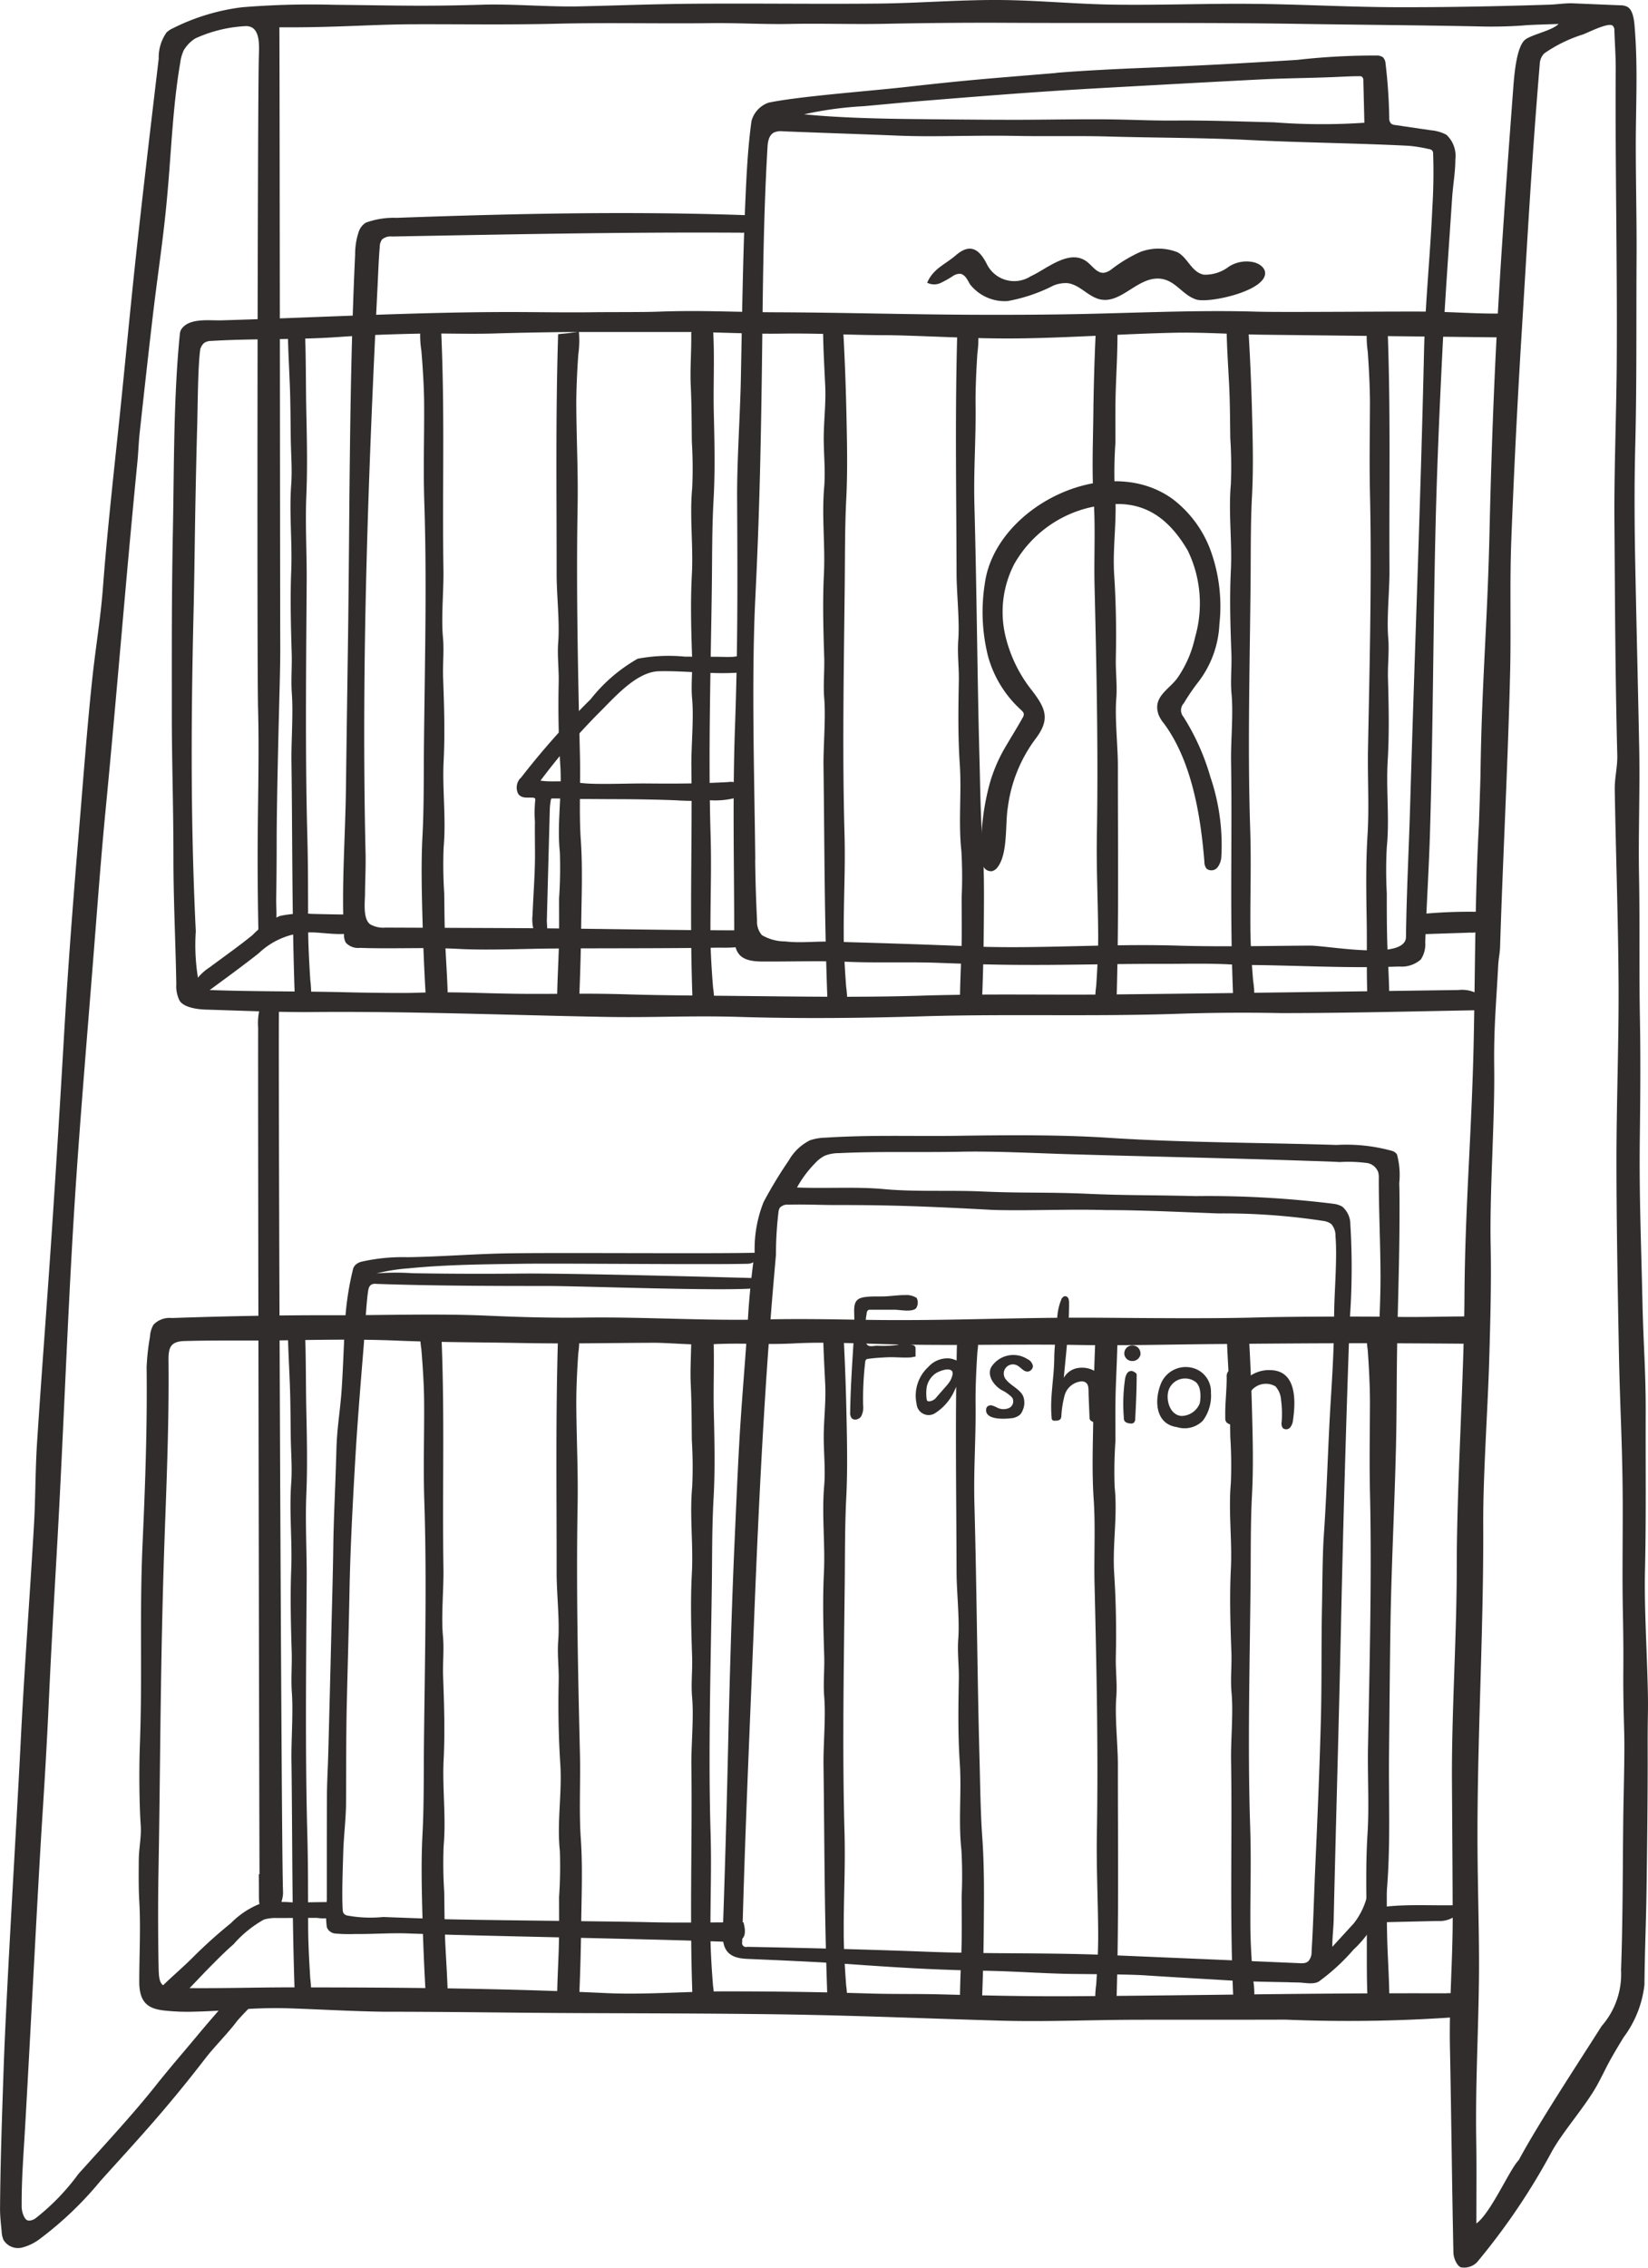
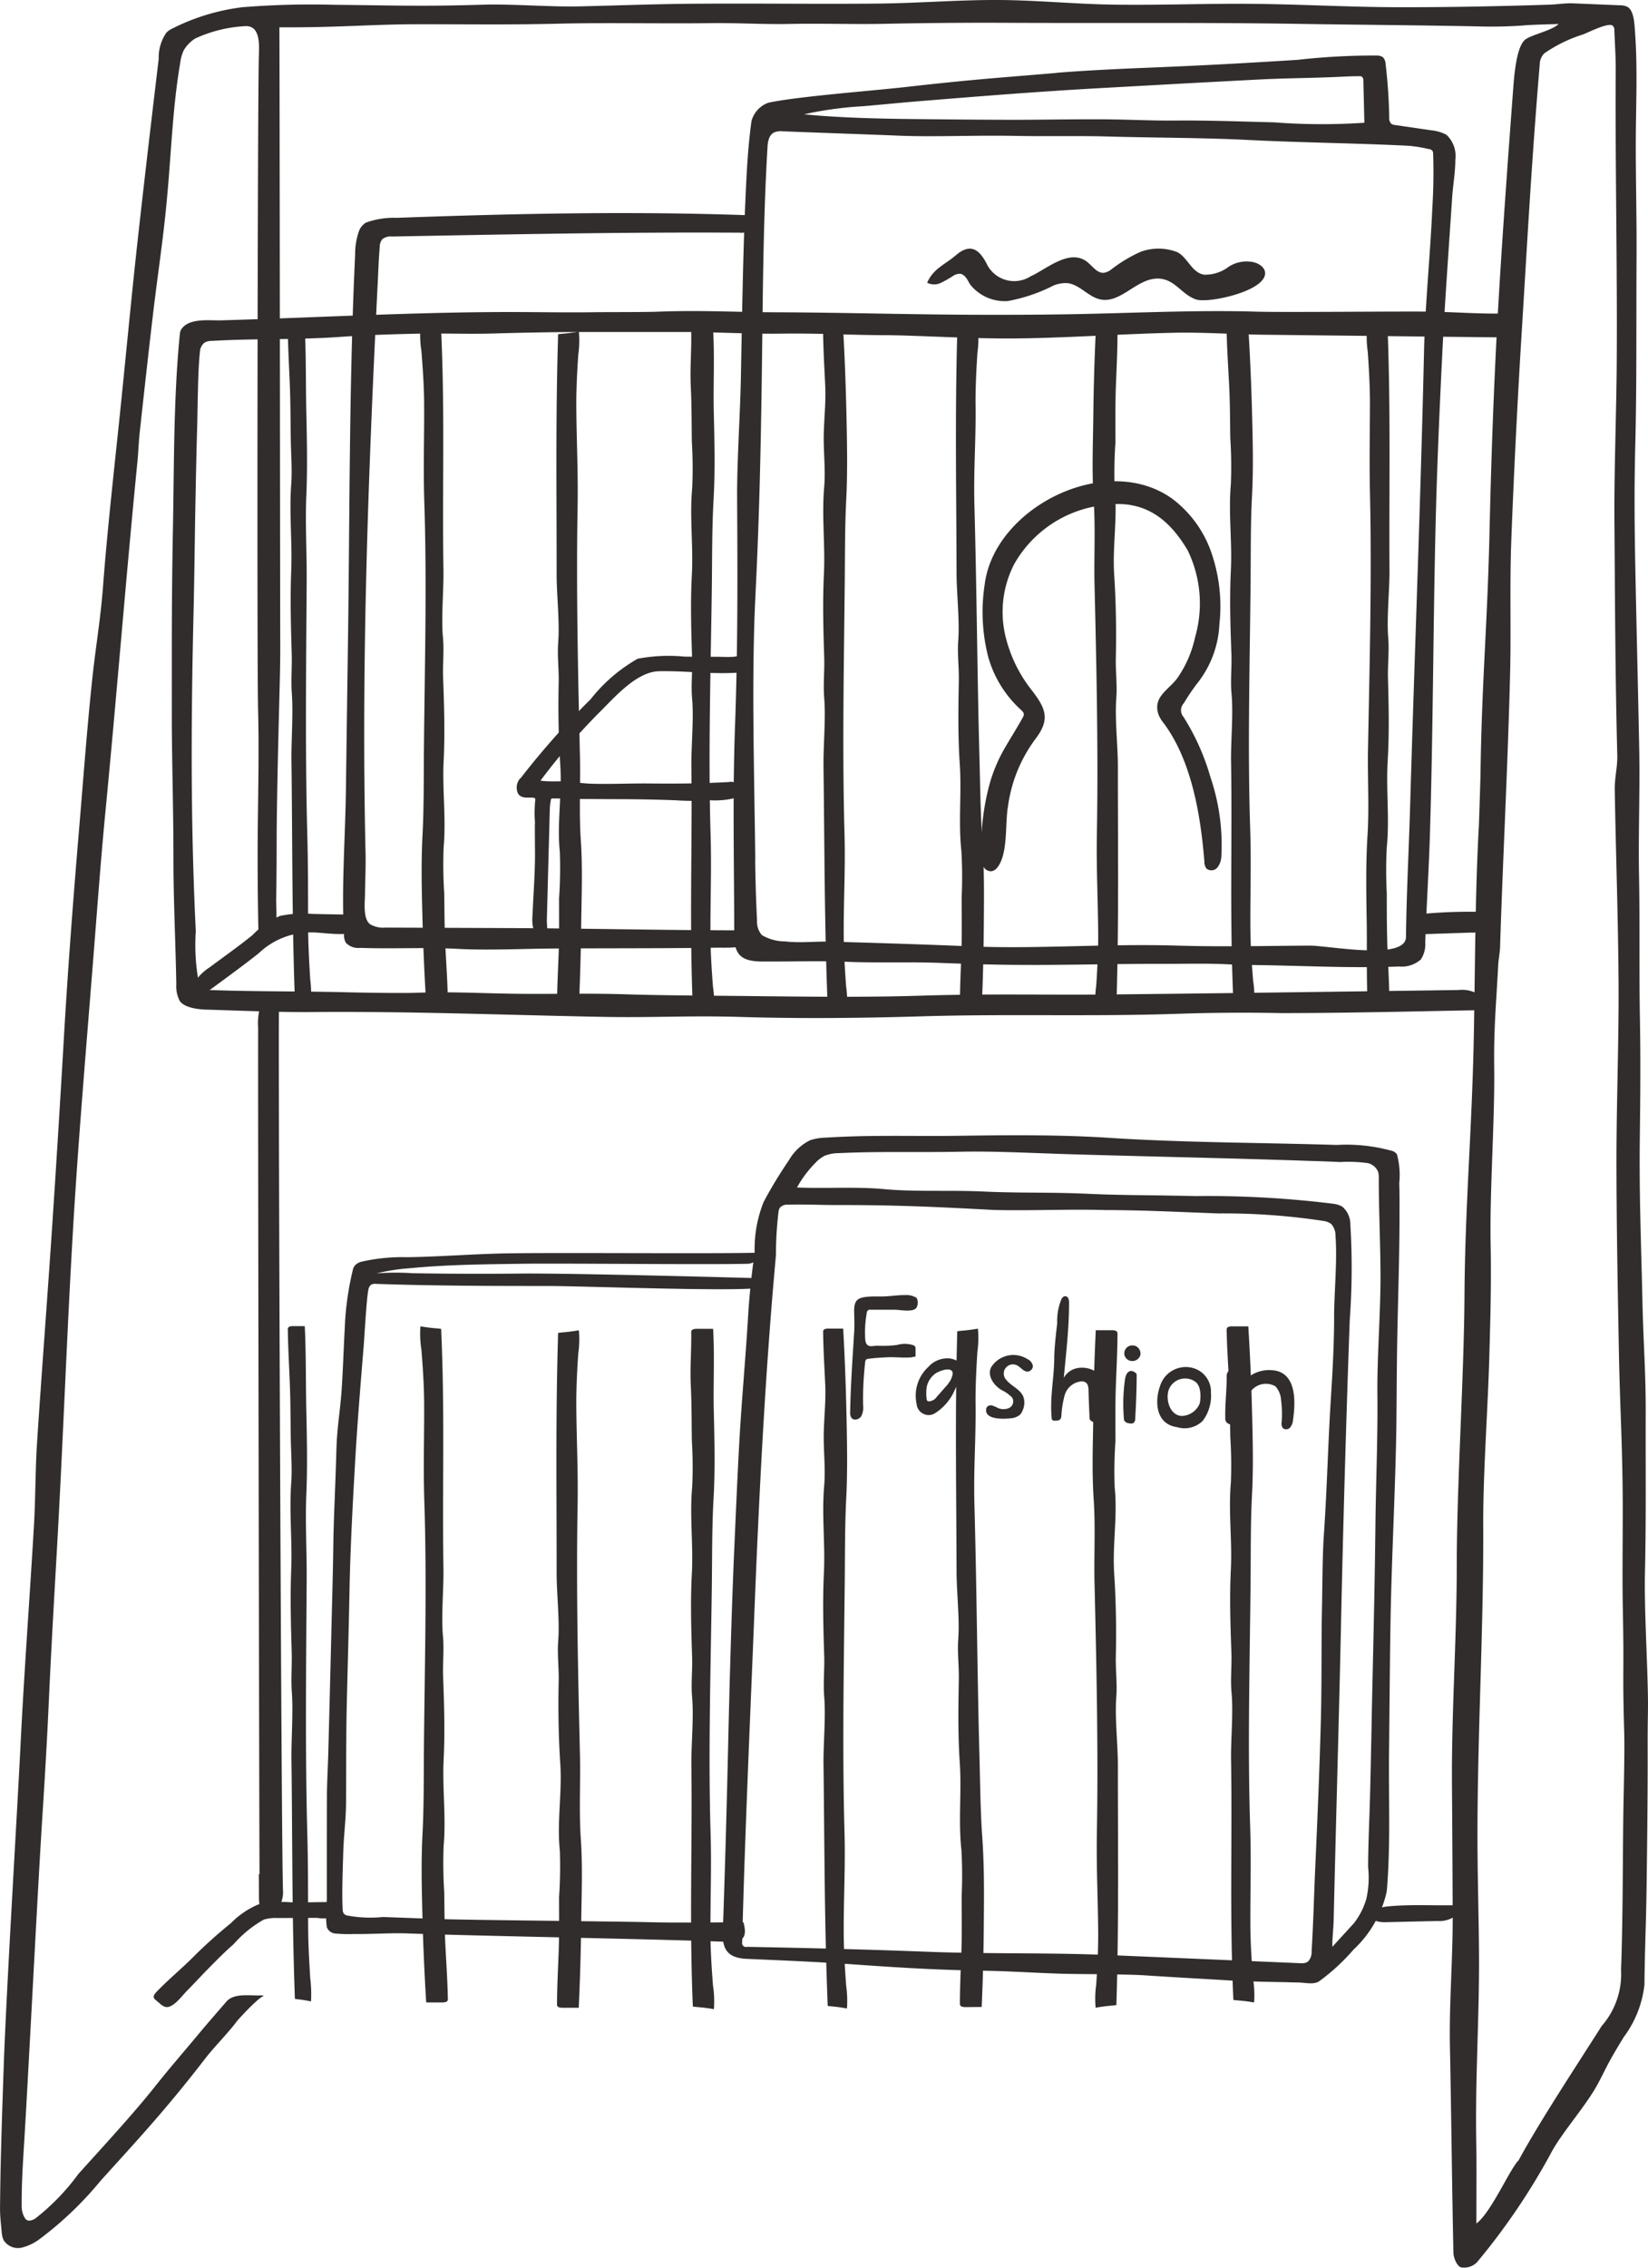
<svg xmlns="http://www.w3.org/2000/svg" width="78.331" height="107.709" viewBox="0 0 78.331 107.709">
  <g id="グループ_167" data-name="グループ 167" transform="translate(-454.845 -4177.999)">
    <path id="パス_401" data-name="パス 401" d="M72.423,1.208a21.844,21.844,0,0,1-2.206.044c-2.875-.058-5.571-.073-8.444-.119-4.643-.074-9.284-.027-13.922-.051-1.939-.01-3.877.009-5.816.048-1.5.03-3-.025-4.493.006-1.245.026-2.488-.054-3.733-.038-2.444.031-4.889-.032-7.33.027-2.369.057-4.286.022-6.653.026-1.95,0-3.539.139-5.913.146-.254,0-.509,0-.633,0,.015,1.67.033,27.873.042,29.459,0,.563-.011,1.127-.025,1.69-.048,1.84-.144,5.587-.146,7.425,0,.937-.006,1.875-.023,2.812-.015.8.229,1.82-.839,1.873-.04-1.991-.053-3.607-.034-5.355.02-1.85.06-3.7.012-5.552-.057-2.177-.023-28.718.036-30.916.015-.545.1-1.5-.615-1.494a6.538,6.538,0,0,0-2.4.583,1.68,1.68,0,0,0-.551.561,1.959,1.959,0,0,0-.167.585c-.365,2.116-.427,4.267-.627,6.395-.164,1.864-.452,3.715-.671,5.572s-.425,3.726-.629,5.589c-.052.474-.065.951-.112,1.425C5.983,27.48,5.551,33,5.015,38.519c-.193,1.99-.343,3.983-.5,5.974-.349,4.5-.745,8.982-1.018,13.472C3.18,63.218,3,68.473,2.7,73.711c-.138,2.412-.272,4.744-.381,7.154-.088,1.944-.2,3.787-.324,5.725-.214,3.4-.592,10.877-.809,14.571-.069,1.172-.161,2.369-.155,3.543a1.207,1.207,0,0,0,.074.487c.067.151.125.279.29.279a.58.58,0,0,0,.319-.129,10.625,10.625,0,0,0,2.015-2.09c1.43-1.583,2.664-2.923,3.649-4.164.684-.861,1.308-1.574,2.013-2.42.464-.557.872-1.021,1.371-1.6.351-.409,1.09-.28,1.589-.293a.367.367,0,0,1,.213.038c-.14-.092-1.205,1.056-1.317,1.206-.407.545-1.069,1.205-1.484,1.744-1.937,2.512-3.33,3.984-4.994,5.83a16.579,16.579,0,0,1-2.836,2.717,2.361,2.361,0,0,1-.9.444.806.806,0,0,1-.868-.37,1.174,1.174,0,0,1-.086-.4c-.034-.368-.079-.739-.076-1.108.018-2.238.092-4.3.168-6.542C.293,94.673.8,86.444.982,82.781c.171-3.443.432-6.883.633-10.331.076-1.306.062-2.619.147-3.926.217-3.33.477-6.661.7-10q.3-4.491.562-8.994c.191-3.35.447-6.712.729-10.059.192-2.28.389-4.941.633-7.221.172-1.606.395-2.83.516-4.446.181-2.4.5-5.295.753-7.7.336-3.221.582-5.954.944-9.179.3-2.695.624-5.433.945-8.13a2.077,2.077,0,0,1,.37-1.251,1.064,1.064,0,0,1,.3-.2,10.068,10.068,0,0,1,3.293-1A40.345,40.345,0,0,1,15.88.227c3.155.033,4.2.081,7.121-.006,1.306-.039,3.174.112,4.49.082C29.413.26,30.792.2,32.716.179c3.009-.029,6.02.02,9.032-.01,1.9-.019,3.8-.178,5.7-.17,1.85.008,3.7.2,5.55.221,2.172.031,4.347-.059,6.521-.038C61.782.2,64.041.333,66.3.341,68.743.349,71.186.3,73.628.222c.385-.012.771-.08,1.153-.064L76.988.25a.788.788,0,0,1,.369.076c.311.182.33.818.354,1.137.138,1.821.042,3.574.04,5.4,0,1.8.048,3.594.037,5.39-.018,3.008.014,6.014-.064,9.017-.049,1.915-.033,3.829.006,5.74.057,2.845.128,5.684.184,8.525.04,2.024-.045,4.05-.008,6.071.042,2.28,0,4.554.043,6.83.033,1.872.017,3.745-.006,5.617-.034,2.731.065,5.05.125,7.777.045,2.075.162,3.275.155,5.345-.009,2.7.025,4.837-.036,7.53-.03,1.323.062,3.2.106,4.526.076,2.3.016,1.654.023,3.952.006,1.915-.025,4.645-.053,6.558-.026,1.78-.082,2.745-.1,4.524a5.1,5.1,0,0,1-.988,2.494c-.837,1.366-.8,1.424-1.231,2.221-.537,1-1.6,2.182-2.161,3.167a31.405,31.405,0,0,1-3.579,5.3.86.86,0,0,1-.767.24c-.184-.065-.347-.441-.353-.683-.071-3.26-.1-6.524-.166-9.79-.041-2.075.138-4.15.131-6.227-.006-1.845-.022-4.406-.035-6.254-.024-3.379.226-6.9.228-10.287,0-4.021.341-8.871.367-12.9.028-4.251.344-7.735.436-11.993.075-3.46.059-6.918.25-10.382.007-.128.073-2.2.074-2.332.061-4.512.328-7.078.431-11.6.078-3.426.2-6.857.391-10.285.134-2.391.3-4.781.47-7.169q.13-1.793.265-3.586c.056-.752.169-2.05.6-2.341.35-.234,1.264-.417,1.556-.721-.423.018-1.254.033-1.664.07m-2.245,104.4c.7-.512,1.58-2.574,2.011-3.005.987-1.821,2.741-4.477,3.946-6.375a3.742,3.742,0,0,0,.921-2.67c.087-2.252.078-4.978.106-7.237.013-1.067.073-3.008.043-4.073-.089-3.171,0-2.521-.062-5.7-.036-1.761,0-3.526-.008-5.29-.015-2.818-.132-4.356-.184-7.179-.054-2.974-.112-5.951-.113-8.929,0-2.79.114-5.581.1-8.375-.016-3.09-.13-6.182-.181-9.277-.009-.539.133-1.08.12-1.618-.1-3.951-.106-7.207-.136-11.168-.018-2.307.1-5.318.111-7.63.028-4.607-.077-9.22-.049-13.839,0-.6-.043-1.181-.063-1.784a.3.3,0,0,0-.084-.242c-.216-.157-1.117.309-1.411.42a6.728,6.728,0,0,0-1.84.9.762.762,0,0,0-.214.515c-.393,4.721-.569,8.056-.849,12.6q-.312,5.034-.505,10.066c-.078,2.133,0,4.271-.058,6.4-.107,4.293-.339,8.581-.473,12.863-.009.284-.073.565-.088.849-.1,1.9-.214,2.982-.191,4.883.031,2.533-.221,5.889-.169,8.419.037,1.8-.015,3.594-.066,5.39-.068,2.408-.3,5.548-.287,7.953.024,5.116-.308,10.4-.27,15.5.012,1.606.059,3.212.07,4.817.02,2.955-.183,5.908-.132,8.858.021,1.227.006,2.453.007,3.948" transform="translate(454.844 4178)" fill="#302d2c" />
    <path id="パス_402" data-name="パス 402" d="M83.121,362.4c-.014-2.861-.079-37.335-.065-40.2a2.876,2.876,0,0,1,.149-1.164.451.451,0,0,1,.359-.281.439.439,0,0,1,.394.26,1.06,1.06,0,0,1,.084.487c-.028,3.231.112,38.1.187,41.335,0,.138.006.277.01.415.01.351-.21.952-.451,1.019-.639.179-.693-.363-.695-.832q0-.521-.005-1.043h.032" transform="translate(384.059 3904.618)" fill="#302d2c" />
    <path id="パス_403" data-name="パス 403" d="M251.383,18.593c1.2-.1,2.848-.183,4.054-.231q1.867-.074,3.732-.17,1.834-.1,3.667-.214a32.419,32.419,0,0,1,3.781-.207.5.5,0,0,1,.294.079.467.467,0,0,1,.129.31,24.546,24.546,0,0,1,.174,2.563.37.37,0,0,0,.093.284.382.382,0,0,0,.193.065l1.691.248a1.914,1.914,0,0,1,.742.215,1.368,1.368,0,0,1,.424,1.173c0,.611-.114,1.221-.154,1.833-.163,2.469-.346,4.937-.468,7.407-.142,2.862-.264,5.726-.328,8.59-.107,4.747-.112,9.5-.259,14.243-.055,1.772-.161,3.338-.222,5.115a1.3,1.3,0,0,1-.211.809,1.371,1.371,0,0,1-1.032.333c-2.567.1-5.108-.075-7.682-.075-1.128-.091-2.427-.047-3.562-.051-1.855-.007-4.326.055-6.181.051-1.764,0-2.743-.036-4.5-.1-1.241-.047-2.959.009-4.2-.045-1.384-.06-2.773-.008-4.16-.017-.989-.006-1.318-.331-1.317-1.26,0-3.377-.084-6.539.038-9.912.136-3.737.121-7.127.1-10.869-.008-1.777.143-3.875.178-5.65.056-2.8.092-5.6.213-8.4.055-1.276.117-2.557.291-3.821a1.271,1.271,0,0,1,.811-.879c1.414-.3,4.774-.548,6.521-.744,3.2-.359,3.968-.4,7.15-.667M237.077,55.947q.016,1.457.089,2.905a.968.968,0,0,0,.23.695,2.2,2.2,0,0,0,1.109.3c.719.085,1.463-.011,2.185.01,2.2.064,4.41.13,6.613.224,3.191.136,6.429-.137,9.834-.035,2.119.063,4.167.014,6.286,0,.9-.006,4.574.728,4.588-.41.025-2.1.141-4.229.2-6.324.21-7.2.495-14.3.658-21.5.048-2.127.3-4.644.393-6.77.052-.868.071-1.726.039-2.6a.256.256,0,0,0-.041-.157.27.27,0,0,0-.165-.073,6.981,6.981,0,0,0-.944-.154c-2.479-.126-5.149-.15-7.628-.277-2.138-.109-4.452-.1-6.757-.167-1.262-.035-2.969,0-4.2-.025-2.138-.042-3.939.059-5.7-.014-1.91-.078-3.56-.128-5.47-.206a.843.843,0,0,0-.423.056c-.249.128-.3.452-.311.726-.22,3.695-.22,7.437-.274,11.152-.053,3.639-.122,6.523-.3,10.157-.194,3.872-.048,8.6-.006,12.494m5.152-35.777a17.264,17.264,0,0,0-2.829.385c1.541.159,3.543.209,5.089.225,1.647.018,3.294.035,4.942.036,1.328,0,3.321-.039,4.649-.017,1.248.02,1.8.061,3.027.052,1.54-.012,3.081.049,4.621.085a29.825,29.825,0,0,0,4.3.02q-.024-1-.048-1.994a.223.223,0,0,0-.071-.194.231.231,0,0,0-.125-.023c-.4,0-.8.025-1.192.041-1.356.055-2.262.051-3.519.114-2.512.128-5.009.268-7.519.407-3.075.17-5.8.391-8.772.632-.691.056-1.873.171-2.554.231" transform="translate(253.662 4162.866)" fill="#302d2c" />
    <path id="パス_404" data-name="パス 404" d="M317.726,165.705a.661.661,0,0,0-.088-.094,5.356,5.356,0,0,1-1.569-2.556,8.64,8.64,0,0,1-.151-3.441c.487-3.639,5.8-6.3,8.937-4.011a5.419,5.419,0,0,1,1.866,2.641,7.78,7.78,0,0,1,.347,3.3A4.864,4.864,0,0,1,326,164.37a10.084,10.084,0,0,0-.625.927.482.482,0,0,0-.018.641,11,11,0,0,1,1.283,2.86,10.037,10.037,0,0,1,.521,3.778.907.907,0,0,1-.193.527.371.371,0,0,1-.514.045.535.535,0,0,1-.1-.333c-.175-2.179-.6-4.78-1.929-6.568a1.569,1.569,0,0,1-.246-.4c-.3-.85.472-1.178.888-1.742a5.366,5.366,0,0,0,.845-1.944,5.765,5.765,0,0,0-.349-4.122c-1-1.7-2.257-2.439-4.08-2.144a5.591,5.591,0,0,0-4.169,2.794,4.948,4.948,0,0,0-.431,3.348,6.61,6.61,0,0,0,1.289,2.669c.651.852.858,1.363.149,2.29a6.893,6.893,0,0,0-1.308,3.238c-.135.8.014,2.2-.49,2.851a.463.463,0,0,1-.274.188.411.411,0,0,1-.406-.237,1.1,1.1,0,0,1-.088-.485,11.476,11.476,0,0,1,.393-3.43,7.336,7.336,0,0,1,.684-1.637c.293-.508.595-.981.884-1.5a.323.323,0,0,0,.056-.168.207.207,0,0,0-.043-.11" transform="translate(185.736 4046.105)" fill="#302d2c" />
    <path id="パス_405" data-name="パス 405" d="M300.033,81.14a.325.325,0,0,0-.079-.025.554.554,0,0,0-.362.1,5.139,5.139,0,0,1-.584.33.739.739,0,0,1-.646-.008c.29-.675.849-.861,1.358-1.3.708-.612,1.139-.275,1.5.457a1.45,1.45,0,0,0,2.064.535c.728-.324,1.795-1.292,2.626-.724.292.2.513.6.864.557a.784.784,0,0,0,.345-.16,6.806,6.806,0,0,1,1.384-.832,2.46,2.46,0,0,1,1.757.019c.494.26.671.96,1.26,1.066a1.856,1.856,0,0,0,1.184-.384,1.565,1.565,0,0,1,1.15-.214c.284.059.591.266.57.557-.061.845-2.69,1.405-3.271,1.22-.724-.231-1.039-1.051-1.926-.992-.952.063-1.69,1.177-2.626.989-.582-.117-.994-.721-1.585-.776a1.532,1.532,0,0,0-.65.115,7.852,7.852,0,0,1-2.175.737,2.1,2.1,0,0,1-1.792-.794c-.1-.171-.195-.388-.366-.468" transform="translate(200.552 4109.891)" fill="#302d2c" />
    <path id="パス_406" data-name="パス 406" d="M112.946,68.738a3.832,3.832,0,0,0-1.458.228.806.806,0,0,0-.339.43,3.322,3.322,0,0,0-.172,1.081c-.293,6.214-.253,12.454-.344,18.674q-.05,3.385-.094,6.77c-.03,2.217-.218,4.667-.092,6.877a.742.742,0,0,0,.088.368.794.794,0,0,0,.668.245c1.562.057,3.123-.034,4.683.049,1.37.073,3.085-.007,4.438-.017,1.772-.013,3.544-.009,5.316-.018q1.326-.006,2.651-.025c.18,0,2.036.081,1.427-.621a.889.889,0,0,0-.691-.2c-3.607-.009-7.209-.094-10.8-.108l-5.8-.023a1.249,1.249,0,0,1-.732-.155c-.356-.254-.253-1.053-.249-1.435.006-.652.041-1.3.026-1.955-.209-9,.127-18,.574-26.984.028-.569.051-1.224.1-1.795a.606.606,0,0,1,.111-.36.621.621,0,0,1,.467-.14c5.558-.1,10.9-.214,16.53-.182a.916.916,0,0,0,.591-.145c.16-.13.189-.556,0-.648a.471.471,0,0,0-.2-.035c-5.582-.2-11.142-.078-16.708.124" transform="translate(360.748 4119.608)" fill="#302d2c" />
    <path id="パス_407" data-name="パス 407" d="M166.4,216.671a.655.655,0,0,0-.1.761c.174.219.44.154.679.169.048,0,.107.014.123.06a.129.129,0,0,1,0,.067,6,6,0,0,0-.014,1.023c-.008.385,0,.771,0,1.157.021,1.137-.06,1.962-.115,3.279a1.93,1.93,0,0,0,.1.849c.066.116.369.313.505.216.151-.108.071-.656.076-.826q.014-.533.028-1.066.056-2.108.113-4.216a2.975,2.975,0,0,1,.049-.431.071.071,0,0,1,.087-.074c.41,0,.812.022,1.221.025.515,0,1.03.005,1.545.008,1.03,0,2.06.013,3.089.054a12.842,12.842,0,0,0,1.662,0,3.843,3.843,0,0,0,1.139-.107c.237-.113.375-.459.19-.646a.631.631,0,0,0-.494-.113c-1.388.075-2.463.079-3.86.067-.813-.007-1.925.042-2.737.008-.328-.014-.657-.064-.984-.094-.455-.042-.9.02-1.351-.049a30.636,30.636,0,0,1,2.72-3.16c.726-.707,1.807-2.011,2.91-2.036,1.26-.029,2.519.156,3.779.065a.439.439,0,0,0,.209-.052.459.459,0,0,0,.139-.4.374.374,0,0,0-.059-.249c-.129-.15-.365-.062-.528-.05-.26.018-.529,0-.789,0l-1.516-.007a7.9,7.9,0,0,0-2.247.1,7.681,7.681,0,0,0-2.235,1.925,37.755,37.755,0,0,0-3.334,3.757" transform="translate(313.183 3998.284)" fill="#302d2c" />
    <path id="パス_408" data-name="パス 408" d="M457.657,293.239a.657.657,0,0,1-.083.779.871.871,0,0,1-.632.2l-1.3.043-.938.031c-.9.03-.719-.856.052-.972a24.11,24.11,0,0,1,2.9-.08" transform="translate(67.813 3928.076)" fill="#302d2c" />
    <path id="パス_409" data-name="パス 409" d="M56.63,101.79a.2.2,0,0,0-.018.045c-.118.812-.12,2.669-.149,3.683-.034,1.206-.06,2.412-.083,3.619-.033,1.733-.048,3.468-.089,5.2-.1,4.173-.135,8.348,0,12.52q.041,1.319.106,2.637a9.762,9.762,0,0,0,.169,2.574c.064.175.292.21.479.217,2.2.08,4.388.053,6.588.109.611.016,2.525.045,3.137.025,1.852-.06,2.726.008,4.576.04,2.106.037,3.241-.04,5.669.035,1.411.044,3.465.056,4.876.07,3,.029,6,.083,8.993-.011,3.184-.1,5.943-.025,9.125-.058,5.487-.058,10.929-.134,16.407-.21a1.52,1.52,0,0,1,.89.171.526.526,0,0,1,.129.786c-3.149.056-6.3.139-9.447.139q-2.454-.049-4.909.033c-4.019.138-8.035,0-12.055.117-2.9.087-5.812.12-8.714.033-2.518-.075-4.069.042-6.586-.005-4.6-.087-9.209-.27-13.812-.228-1.568.014-3.45-.069-5.035-.116-.364-.011-1.041-.087-1.25-.425a1.533,1.533,0,0,1-.156-.789c-.034-1.977-.136-3.954-.136-5.931,0-2.428-.074-4.577-.077-6.722,0-3.211-.011-5.728.052-8.937.058-2.981.025-6.246.329-9.277a.5.5,0,0,1,.068-.227c.364-.56,1.345-.413,1.9-.429,4.551-.131,9.1-.39,13.646-.395,1.365,0,2.731.029,4.1.009.616-.009,2.388,0,3-.025,2.053-.078,3.563.02,5.616.028,3.284.013,5.952.1,9.237.117,1.8.009,3.992,0,5.789-.046,2.611-.062,5.234-.178,7.842-.1,1.3.038,7-.023,8.3,0,1.2.021,2.063.1,3.268.09a.553.553,0,0,1,.274.046c.209.116.181.42.125.653a.432.432,0,0,1-.52.431c-2.229-.025-8.915-.1-11.135-.125-1.427-.018-2.855-.125-4.28-.093-2.437.054-4.872.235-7.308.267-1.928.026-3.858-.091-5.787-.144-.132,0-.264-.008-.4-.008-1.893,0-3.26-.1-5.152-.074-1.443.023-3.111-.076-4.553-.078-1.615,0-3.141,0-4.756,0-1.308,0-3.006.03-4.316.07-1.2.037-2.405-.015-3.607.009-1.243.026-2.488.066-3.727.154-2.048.149-4.07.068-6.115.191a.659.659,0,0,0-.333.081.539.539,0,0,0-.182.254" transform="translate(407.754 4092.736)" fill="#302d2c" />
    <path id="パス_410" data-name="パス 410" d="M69.94,294.137c0,.919-1.68.538-2.428.538a3.58,3.58,0,0,0-2.508.987c-.8.633-1.627,1.229-2.445,1.833-.188.139-.462.276-.634.118a.436.436,0,0,1-.015-.511,2.44,2.44,0,0,1,.76-.77c.68-.509,1.386-1,2.043-1.537a3.951,3.951,0,0,1,1.292-.9,5.271,5.271,0,0,1,1.492-.1q1.2.033,2.392.036a1.085,1.085,0,0,1,.052.309" transform="translate(402.143 3927.609)" fill="#302d2c" />
    <path id="パス_411" data-name="パス 411" d="M439.745,105.627c.574.106.784.1.978.136.142,3.965.062,7.49.084,11.356.005.946-.137,2.249-.059,3.2.052.635-.029,1.272-.012,1.908.035,1.314.065,2.63-.014,3.941-.082,1.368.094,2.734-.043,4.1a20.737,20.737,0,0,0,0,2.19c0,.865,0,1.731.032,2.6.034.834.083,1.657.09,2.495a.133.133,0,0,1-.1.147.668.668,0,0,1-.212.019l-.716-.011c-.069-1.32-.027-2.639-.049-3.959-.022-1.354-.045-2.71.04-4.063.082-1.3,0-2.717.021-4.018.073-3.8.183-8.171.1-11.969-.039-1.722-.011-2.777-.006-4.5,0-.782-.048-1.692-.105-2.476a4.781,4.781,0,0,1-.033-1.091" transform="translate(80.081 4087.974)" fill="#302d2c" />
    <path id="パス_412" data-name="パス 412" d="M396.053,137.432c-.577-.1-.789-.089-.983-.122-.182-3.98-.048-7.517-.109-11.393-.015-.948.112-2.255.023-3.2-.059-.636.017-1.274-.007-1.911-.048-1.315-.091-2.632-.026-3.945.069-1.369-.122-2.735,0-4.1a20.684,20.684,0,0,0-.027-2.189c-.013-.864-.013-1.73-.058-2.593-.043-.833-.1-1.654-.115-2.491a.133.133,0,0,1,.1-.148.666.666,0,0,1,.212-.021l.717,0q.123,1.976.175,3.954c.036,1.353.073,2.707,0,4.061-.069,1.3-.054,2.717-.066,4.019-.035,3.809-.147,7.91-.021,11.716.057,1.726,0,3.06.011,4.787.005.785.065,1.7.131,2.484a4.794,4.794,0,0,1,.044,1.1" transform="translate(118.398 4088.243)" fill="#302d2c" />
    <path id="パス_413" data-name="パス 413" d="M93.728,137.386c-.452-.1-.618-.091-.771-.124-.145-3.964-.113-7.489-.164-11.354-.012-.946.088-2.25.019-3.2-.047-.634.012-1.272-.007-1.908-.039-1.314-.074-2.629-.023-3.941.053-1.369-.1-2.733,0-4.1.051-.727-.013-1.459-.022-2.19-.011-.865-.012-1.731-.047-2.595-.034-.834-.08-1.656-.092-2.493a.14.14,0,0,1,.075-.148.416.416,0,0,1,.167-.022l.563,0c.065,1.319.044,2.638.073,3.958.029,1.354.059,2.709,0,4.063-.054,1.3.027,2.716.018,4.018-.025,3.805-.074,8.173.027,11.969.046,1.721.033,2.776.043,4.5,0,.782.052,1.692.1,2.475a6.069,6.069,0,0,1,.035,1.091" transform="translate(375.905 4088.243)" fill="#302d2c" />
    <path id="パス_414" data-name="パス 414" d="M135.2,105.36c.577.1.789.089.983.122.182,3.98.048,7.517.109,11.393.015.948-.112,2.255-.023,3.2.059.635-.017,1.274.007,1.911.048,1.315.091,2.632.026,3.945-.069,1.369.122,2.735,0,4.1a20.675,20.675,0,0,0,.027,2.189c.013.864.013,1.73.058,2.593.043.833.1,1.654.115,2.491a.133.133,0,0,1-.1.148.667.667,0,0,1-.212.021l-.717,0q-.123-1.976-.175-3.954c-.036-1.353-.073-2.707,0-4.061.069-1.3.055-2.717.066-4.019.035-3.809.147-7.91.021-11.716-.057-1.726,0-3.06-.011-4.787-.005-.785-.065-1.7-.131-2.484a4.8,4.8,0,0,1-.044-1.1" transform="translate(339.63 4088.201)" fill="#302d2c" />
    <path id="パス_415" data-name="パス 415" d="M351.756,138.807c.578-.1.79-.092.985-.126.123-3.987.068-7.53.071-11.412,0-.95-.15-2.258-.076-3.209.05-.637-.036-1.276-.022-1.914.029-1.318.009-2.636-.077-3.951-.09-1.371.167-2.739.022-4.11a20.778,20.778,0,0,1,.037-2.193c0-.866-.013-1.732.019-2.6.03-.834.076-1.656.078-2.494a.135.135,0,0,0-.1-.148.669.669,0,0,0-.213-.021l-.719,0q-.094,1.979-.116,3.961c-.016,1.355-.075,2.712.017,4.068.089,1.3.009,2.721.041,4.026.092,3.815.18,7.923.112,11.735-.031,1.729.047,3.066.061,4.8.006.787-.04,1.7-.094,2.489a4.792,4.792,0,0,0-.028,1.1" transform="translate(155.167 4087.118)" fill="#302d2c" />
    <path id="パス_416" data-name="パス 416" d="M180.126,106.631c-.578.1-.79.092-.985.126-.123,3.986-.068,7.53-.071,11.412,0,.95.15,2.258.076,3.209-.05.637.036,1.276.022,1.914-.029,1.318-.009,2.636.077,3.951.089,1.371-.167,2.739-.022,4.11a20.865,20.865,0,0,1-.037,2.193c0,.866.012,1.732-.019,2.6-.03.834-.076,1.656-.078,2.494a.135.135,0,0,0,.1.148.674.674,0,0,0,.213.021l.719,0q.093-1.979.116-3.961c.016-1.355.075-2.712-.018-4.068-.089-1.3-.009-2.721-.041-4.026-.092-3.815-.18-7.923-.112-11.735.031-1.729-.047-3.066-.061-4.8-.006-.787.039-1.7.094-2.489a4.774,4.774,0,0,0,.028-1.1" transform="translate(302.232 4087.118)" fill="#302d2c" />
    <path id="パス_417" data-name="パス 417" d="M308.664,106.106c-.577.1-.789.091-.984.124-.111,3.982-.043,7.524-.034,11.408,0,.951.152,2.261.081,3.212-.048.638.039,1.278.027,1.917-.025,1.32-.044,2.641.045,3.959.093,1.375-.073,2.746.076,4.121a20.817,20.817,0,0,1,.013,2.2c0,.869.018,1.739-.011,2.607-.028.838-.071,1.664-.071,2.506a.136.136,0,0,0,.1.149.674.674,0,0,0,.214.021l.721-.006q.088-1.988.1-3.977c.012-1.36.024-2.721-.073-4.081-.093-1.307-.1-2.729-.139-4.036-.1-3.822-.123-7.707-.233-11.749-.047-1.729.073-3.064.054-4.793-.009-.786.035-1.7.087-2.486a4.784,4.784,0,0,0,.025-1.1" transform="translate(192.665 4087.566)" fill="#302d2c" />
    <path id="パス_418" data-name="パス 418" d="M266.009,138.351c-.535-.1-.731-.09-.912-.123-.16-4-.15-7.559-.2-11.456-.012-.954.113-2.268.034-3.222-.053-.639.018-1.281,0-1.921-.042-1.323-.079-2.646-.015-3.967.067-1.377-.107-2.75.012-4.126.063-.731-.011-1.467-.02-2.2-.01-.869.11-1.739.071-2.607-.038-.838-.089-1.663-.1-2.5a.135.135,0,0,1,.089-.149.571.571,0,0,1,.2-.021l.665,0q.11,1.987.153,3.976c.03,1.36.061,2.723-.009,4.083-.067,1.309-.057,2.732-.071,4.041-.041,3.83-.119,7.954-.012,11.78.049,1.736-.043,3.077-.036,4.814,0,.789.056,1.707.115,2.5a5.228,5.228,0,0,1,.039,1.1" transform="translate(229.09 4087.611)" fill="#302d2c" />
    <path id="パス_419" data-name="パス 419" d="M223.31,138.467c-.584-.1-.8-.09-.995-.123-.17-4-.022-7.563-.07-11.462-.012-.954.121-2.269.035-3.223-.057-.639.021-1.282,0-1.922-.044-1.323-.083-2.648-.012-3.969.074-1.378-.114-2.751.017-4.128a20.71,20.71,0,0,0-.019-2.2c-.01-.87-.008-1.74-.049-2.609-.04-.838.034-1.664.021-2.506a.134.134,0,0,1,.1-.149.682.682,0,0,1,.215-.021l.725,0c.078,1.325,0,2.651.034,3.978.032,1.361.064,2.724-.013,4.085-.075,1.309-.065,2.733-.081,4.043-.049,3.832-.176,7.958-.062,11.787.052,1.737-.011,3.078-.005,4.816,0,.79.06,1.708.123,2.5a4.789,4.789,0,0,1,.041,1.1" transform="translate(265.462 4087.525)" fill="#302d2c" />
    <path id="パス_420" data-name="パス 420" d="M124.716,434.674c.246.894-.235.942-.788.919-3.263-.134-11.9-.278-15.164-.4-.837-.03-1.677.038-2.515.027a7.183,7.183,0,0,1-.951-.024.471.471,0,0,1-.387-.3,5.373,5.373,0,0,1,0-1.292c0-.5,0-1.586,0-2.084q0-1.375.005-2.751c0-.719.046-1.439.065-2.158q.072-2.713.138-5.426c.035-1.454.078-2.909.1-4.363.018-1.424.093-2.631.148-4.61.03-1.081.18-1.817.252-2.894.064-.949.09-1.9.144-2.849a13.894,13.894,0,0,1,.4-2.852.455.455,0,0,1,.137-.2.665.665,0,0,1,.284-.134,8.833,8.833,0,0,1,2.156-.208c1.526-.022,3.057-.147,4.592-.179,2.286-.048,9.535.019,11.821-.03.578-.011.174.511-.223.521-1.928.048-8.82-.028-10.749,0-1.782.027-3.541.036-5.385.217a9.156,9.156,0,0,0-1.52.24,11.963,11.963,0,0,1,1.714-.008l.786.011q.756.01,1.511.013,1.435.007,2.87-.008c2.009-.021,8.968.154,10.977.213a.325.325,0,0,1,.2.051c.075.062.079.088.076.185s-.012.184-.085.228a.247.247,0,0,1-.106.026c-1.6.139-8.23-.113-9.835-.113-2.712,0-5.424-.007-8.129-.1a.4.4,0,0,0-.243.043.388.388,0,0,0-.128.25c-.085.387-.186,2.233-.218,2.626-.148,1.821-.3,3.643-.406,5.467-.121,2.1-.234,4.2-.273,6.3-.03,1.6-.09,3.673-.127,5.276-.035,1.542-.026,3.085-.035,4.628,0,.8-.108,1.591-.132,2.386-.021.72-.073,2.035-.027,2.746a.334.334,0,0,0,.049.182.307.307,0,0,0,.147.093,6.046,6.046,0,0,0,1.724.074l2.462.091c1.573.058,8.52.114,10.093.154,1.534.039,3.07.007,4.575.007" transform="translate(365.468 3834.636)" fill="#302d2c" />
    <path id="パス_421" data-name="パス 421" d="M259.494,405.3l-.677-.013c-.723-.014-1.446-.03-2.168-.074-1.342-.082-2.685-.153-4.027-.243-.719-.048-2.691-.055-3.416-.065-1.375-.018-2.748-.128-4.123-.151-2.088-.035-3.676-.116-6.258-.3-1.647-.118-3.419-.193-5.086-.264-.794-.034-1.19-.327-1.158-1.239.113-3.2.188-5.938.261-9.141.069-2.984.165-6.438.3-9.42.064-1.456.138-3.157.218-4.613.116-2.13.3-4.013.427-6.142.061-1.011.172-2.01.309-3.012a6.01,6.01,0,0,1,.425-2.379,20.482,20.482,0,0,1,1.2-1.979,2.378,2.378,0,0,1,1.007-.955,2.5,2.5,0,0,1,.756-.126c2.2-.139,4.137-.055,6.331-.088,2.853-.043,5.106-.037,7.165.1,3.587.231,7.184.223,10.777.336a8.118,8.118,0,0,1,2.628.28.425.425,0,0,1,.24.166,3.734,3.734,0,0,1,.109,1.371c.018.5.013.992.013,1.488,0,2.223-.09,4.447-.119,6.669-.019,1.436-.015,2.871-.048,4.307-.065,2.8-.215,5.6-.261,8.4-.034,2.047-.046,4.094-.07,6.142-.025,2.117.073,4.279-.088,6.385-.007.091-.014.182-.027.273a5.344,5.344,0,0,1-1.574,2.738,9.7,9.7,0,0,1-1.638,1.507c-.255.164-.661.062-.952.055l-.473-.01m.7-.911a.405.405,0,0,0,.207-.082.631.631,0,0,0,.164-.468c.083-1.317.113-2.639.172-3.946.106-2.343.206-4.687.269-7.032.048-1.805.017-3.613.054-5.419.019-.938.022-2.419.086-3.356.162-2.361.189-4.177.337-6.539.081-1.287.154-2.577.153-3.866,0-1.1.158-2.721.065-3.821a.826.826,0,0,0-.2-.575.808.808,0,0,0-.383-.149,31.358,31.358,0,0,0-4.979-.355c-1.778-.064-3.568-.159-5.347-.159-1.8-.053-3.568.039-5.348-.006-3.039-.166-4.854-.237-7.488-.234-.757,0-1.5-.04-2.256-.017a.493.493,0,0,0-.407.143.469.469,0,0,0-.064.179,17.474,17.474,0,0,0-.124,2.063c-.073.842-.148,1.683-.215,2.525q-.2,2.535-.352,5.072c-.206,3.4-.357,6.8-.49,10.209-.2,4.944-.424,9.892-.548,14.837a.186.186,0,0,0,.235.222c2.863.054,5.721.123,8.579.234s5.736.034,8.606.156l9.055.385a1.281,1.281,0,0,0,.223,0m1.353-.976c0,.066,0,.133,0,.2l1.023-1.117a3.452,3.452,0,0,0,.592-1.154,4.6,4.6,0,0,0,.085-1.52c.005-1.1.061-2.2.09-3.294.048-1.81.076-3.621.117-5.431.058-2.517.114-5.035.142-7.553.023-2.058.116-4.116.093-6.173-.019-1.756.154-3.9.148-5.658-.005-1.52-.081-3.046-.082-4.557a1.2,1.2,0,0,0-.025-.33.688.688,0,0,0-.5-.436,6.911,6.911,0,0,0-1.337-.05c-.5-.029-1.007-.041-1.51-.058-3.864-.132-7.45-.2-11.315-.314-1.641-.048-3.563-.154-5.2-.119-1.919.04-3.839-.025-5.763.067a1.836,1.836,0,0,0-.68.122,1.59,1.59,0,0,0-.457.35,5.3,5.3,0,0,0-.866,1.16c1.325.058,2.833-.045,4.144.078,1.454.136,3.176.043,4.641.111,1.861.086,3.166.026,5.027.11,1.818.082,2.873.055,5.138.11a48.306,48.306,0,0,1,6.563.367,1.127,1.127,0,0,1,.4.13,1.1,1.1,0,0,1,.388.844,33.994,33.994,0,0,1-.029,4.55q-.266,7.424-.423,14.851c-.1,4.539-.236,9.078-.34,13.617-.008.364-.051.731-.062,1.1" transform="translate(256.618 3866.848)" fill="#302d2c" />
    <path id="パス_422" data-name="パス 422" d="M276.53,419.448c-.388.04-.775-.015-1.166,0-.308.015-.619.032-.925.074a.178.178,0,0,0-.112.044.184.184,0,0,0-.035.1,15.072,15.072,0,0,0-.1,2.063.907.907,0,0,1-.093.526c-.1.151-.347.215-.46.074a.437.437,0,0,1-.062-.284c.02-1.263.112-2.534.19-3.795.017-.276.01-.539,0-.939-.016-.5.114-.662.5-.72.329-.049.669-.02,1-.036.306-.015.612-.063.918-.059a.887.887,0,0,1,.552.136.494.494,0,0,1-.028.49c-.2.194-.759.071-1.019.069q-.576,0-1.153,0a.2.2,0,0,0-.106.02.207.207,0,0,0-.071.164,5.122,5.122,0,0,0-.064,1.264c.058.394.339.262.557.262a5.563,5.563,0,0,0,.943-.035,1.357,1.357,0,0,1,.75,0,.2.2,0,0,1,.12.078.213.213,0,0,1,.017.106q0,.183,0,.366c-.051.009-.1.016-.152.021" transform="translate(221.678 3823.015)" fill="#302d2c" />
    <path id="パス_423" data-name="パス 423" d="M339.062,416.909a.534.534,0,0,1,.034.216c0,1.2-.141,2.364-.252,3.552a.94.94,0,0,1,.62-.457,1.227,1.227,0,0,1,.845.13,1.076,1.076,0,0,1,.294.858c.012.381.021.763,0,1.144-.007.117.054.338-.035.42s-.336.017-.426-.052a.186.186,0,0,1-.053-.057.243.243,0,0,1-.021-.108c-.014-.391-.036-.782-.044-1.173-.005-.24.01-.511-.311-.539a.916.916,0,0,0-.823.646,4.821,4.821,0,0,0-.162,1.015.286.286,0,0,1-.034.117c-.055.088-.179.094-.282.09a.122.122,0,0,1-.144-.139c-.092-1.009.124-1.884.124-2.9.016-.539.084-1.1.139-1.579a2.765,2.765,0,0,1,.212-1.178c.069-.1.161-.155.26-.084a.2.2,0,0,1,.063.078" transform="translate(166.563 3822.764)" fill="#302d2c" />
    <path id="パス_424" data-name="パス 424" d="M394.948,441.368a2.318,2.318,0,0,1,.287-.416,1.591,1.591,0,0,1,1.236-.469c1.219.048,1.165,1.488,1.04,2.355a.662.662,0,0,1-.136.365.249.249,0,0,1-.35.031.383.383,0,0,1-.055-.294,5,5,0,0,0-.029-1.041,1.055,1.055,0,0,0-.266-.646.9.9,0,0,0-1.083.133,2.458,2.458,0,0,0-.388.56,2.361,2.361,0,0,0-.263.765c-.055.31-.293.481-.575.269a.276.276,0,0,1-.076-.222c-.018-.651.069-1.3.067-1.942a.414.414,0,0,1,.051-.246c.086-.12.262-.114.408-.092a1.882,1.882,0,0,1,.008,1.122c.039-.079.079-.157.122-.234" transform="translate(118.794 3802.593)" fill="#302d2c" />
    <path id="パス_425" data-name="パス 425" d="M374.956,440.889a1.961,1.961,0,0,1-.11.8,1.869,1.869,0,0,1-.286.529,1.227,1.227,0,0,1-1.224.292c-1-.142-1.07-1.212-.793-1.97a1.278,1.278,0,0,1,1.507-.849,1.166,1.166,0,0,1,.905,1.2m-.54-.214a.673.673,0,0,0-.152-.28.83.83,0,0,0-1.312.338c-.162.452.044,1.211.607,1.246a.949.949,0,0,0,.857-.578.914.914,0,0,0,.035-.215,1.5,1.5,0,0,0-.035-.511" transform="translate(137.447 3803.27)" fill="#302d2c" />
    <path id="パス_426" data-name="パス 426" d="M297.5,439.406l-.005.013c-.045.106-.139.077-.243.086a.2.2,0,0,1-.178-.053.225.225,0,0,1-.037-.1c-.091-.494-.131-1-.2-1.5a1.965,1.965,0,0,0-.26.441,2.453,2.453,0,0,1-.958,1.091.576.576,0,0,1-.841-.469,1.853,1.853,0,0,1,.561-1.754,1.217,1.217,0,0,1,1.024-.4,1.288,1.288,0,0,1,.853.555,1.921,1.921,0,0,1,.153.693l.067.716a2.153,2.153,0,0,1,.06.677m-1.049-2.054c-.151-.167-.624.029-.757.119a1.038,1.038,0,0,0-.434.673,2.083,2.083,0,0,0,0,.543.148.148,0,0,0,.02.074.12.12,0,0,0,.089.043.5.5,0,0,0,.38-.224l.4-.455a2.011,2.011,0,0,0,.208-.262,1,1,0,0,0,.124-.289.269.269,0,0,0,0-.186.161.161,0,0,0-.024-.035" transform="translate(203.633 3805.759)" fill="#302d2c" />
    <path id="パス_427" data-name="パス 427" d="M319.417,436.508a.252.252,0,0,1-.146.032c-.16-.016-.265-.164-.4-.25a.435.435,0,0,0-.591.633c.225.291.671.456.817.8a.872.872,0,0,1-.024.651.624.624,0,0,1-.128.213.744.744,0,0,1-.45.173c-.3.037-1.234.083-1.16-.437a.214.214,0,0,1,.047-.111.247.247,0,0,1,.239-.058,1.311,1.311,0,0,1,.237.1.661.661,0,0,0,.56.02.352.352,0,0,0,.165-.477.568.568,0,0,0-.124-.123,1.651,1.651,0,0,0-.322-.22c-.369-.175-.8-.692-.558-1.13a1.247,1.247,0,0,1,1.722-.372.444.444,0,0,1,.254.323.262.262,0,0,1-.14.232" transform="translate(184.384 3806.602)" fill="#302d2c" />
    <path id="パス_428" data-name="パス 428" d="M362.137,440.975a.083.083,0,0,1,.012.021.14.14,0,0,1,.006.054c0,.688-.032,1.382-.069,2.067a.264.264,0,0,1-.072.2.258.258,0,0,1-.2.024.319.319,0,0,1-.236-.111.323.323,0,0,1-.034-.173,8.2,8.2,0,0,1,.061-1.835.739.739,0,0,1,.087-.245.252.252,0,0,1,.216-.125.372.372,0,0,1,.178.08.2.2,0,0,1,.046.039" transform="translate(146.717 3802.261)" fill="#302d2c" />
    <path id="パス_429" data-name="パス 429" d="M362.5,433.12a.388.388,0,0,1-.4.253.372.372,0,0,1-.343-.28.379.379,0,0,1,.413-.458.368.368,0,0,1,.314.227.393.393,0,0,1,.02.259" transform="translate(146.536 3809.268)" fill="#302d2c" />
    <path id="パス_430" data-name="パス 430" d="M445.312,612.6a.39.39,0,0,1-.092.6,1.277,1.277,0,0,1-.7.152l-1.436.033-1.04.024c-.994.023-.8-.656.057-.744,1.05-.109,2.155-.041,3.211-.061" transform="translate(78.663 3655.886)" fill="#302d2c" />
    <path id="パス_431" data-name="パス 431" d="M57.821,611.966a3.313,3.313,0,0,1-.01.385,1.913,1.913,0,0,1-.614,0l-1.885.008a1.928,1.928,0,0,0-.638.074,5.445,5.445,0,0,0-1.443,1.175c-.394.338-.758.711-1.123,1.078s-.729.765-1.1,1.141c-.206.209-.661.836-1.008.755a.69.69,0,0,1-.272-.164l-.2-.17a.271.271,0,0,1-.076-.086c-.046-.1.033-.2.107-.282.617-.642,1.172-1.079,1.795-1.706A22.641,22.641,0,0,1,53.1,612.61a4.041,4.041,0,0,1,1.32-.9,5.5,5.5,0,0,1,1.524-.1c.621.017,1.233-.012,1.849-.008.016.122.026.245.029.369" transform="translate(412.712 3656.739)" fill="#302d2c" />
-     <path id="パス_432" data-name="パス 432" d="M44.648,448.633c0-.553.13-1.107.092-1.657-.074-1.075-.081-2.729-.041-3.807.127-3.392-.023-6.206.13-9.6.127-2.828.224-5.528.191-8.357a10.979,10.979,0,0,1,.16-1.443,1.226,1.226,0,0,1,.169-.574,1.055,1.055,0,0,1,.871-.315c2.541-.088,5.069-.138,7.619-.132,2.349.006,4.95-.085,7.307.018,1.652.072,3.058.114,4.718.093,2.838-.037,5.682.159,8.532.089,1.586-.039,3.176-.008,4.762.017,3.807.062,7.061-.119,10.887-.1,2.35.014,5.5.054,7.865-.014,1.394-.04,5.047-.053,6.448-.026,1.33.026,2.644-.033,3.974-.019a.112.112,0,0,1,.081.022.109.109,0,0,1,.023.069,4.363,4.363,0,0,1-.021,1.072.178.178,0,0,1-.044.108.164.164,0,0,1-.114.028c-5.022-.044-7.333-.033-12.322.01-2.219.019-4.437.08-6.647.044-2.862-.047-5.716.034-8.567-.024-1.524-.031-3.368-.132-4.888-.052-1.466.078-2.606-.039-4.069.05-.641.039-2-.081-2.641-.078-2.364.009-4.022.055-6.378.01-1.958-.037-3.908-.031-5.861-.114-1.823-.077-3.649-.036-5.47-.01-1.564.022-3.029-.012-4.59.031-.686.019-.77.326-.764.938.026,2.464-.062,5.063-.154,7.509-.248,6.609-.222,11.324-.326,16.985-.022,1.2-.017,3.171.011,4.367.018.8.116.921.946.931,2.308.027,3.962-.045,5.917-.029,4.81,0,9.593.045,14.4.27,1.869.087,3.779-.083,5.674-.082,2.262,0,4.526.029,6.8.1,1.145.037,2.293.012,3.44.042,2.049.054,4.1.1,6.154.089,6.713-.04,11.137-.157,17.845-.138a1.479,1.479,0,0,1,.933.214.591.591,0,0,1,.08.877,71.842,71.842,0,0,1-8.626.159c-2.437.009-4.869,0-7.3.007-2.075.009-4.149.1-6.215.042-3.5-.1-6.978-.25-10.457-.3-3.155-.044-6.307-.048-9.449-.059s-6.254-.066-9.393-.066c-1.395-.014-3.2-.118-4.585-.163-1.6-.052-2.909.128-4.5.161a10.117,10.117,0,0,1-1.348-.05c-.77-.076-1.241-.331-1.237-1.387,0-1.276.075-2.554,0-3.827-.036-.643-.026-1.291-.023-1.939" transform="translate(416.794 3817.72)" fill="#302d2c" />
-     <path id="パス_433" data-name="パス 433" d="M439.745,426.753c.574.107.784.1.978.136.142,3.965.062,7.49.084,11.356.005.946-.137,2.249-.059,3.2.052.635-.029,1.272-.012,1.908.035,1.314.065,2.63-.014,3.941-.082,1.368.094,2.735-.043,4.1a20.738,20.738,0,0,0,0,2.19c0,.865,0,1.731.032,2.6.034.834.083,1.657.09,2.495a.133.133,0,0,1-.1.147.668.668,0,0,1-.212.019l-.716-.011c-.069-1.32-.027-2.639-.049-3.959-.022-1.354-.045-2.71.04-4.063.082-1.3,0-2.717.021-4.018.073-3.8.183-8.171.1-11.969-.039-1.722-.011-2.777-.006-4.5,0-.782-.048-1.692-.105-2.476a4.781,4.781,0,0,1-.033-1.091" transform="translate(80.081 3814.28)" fill="#302d2c" />
    <path id="パス_434" data-name="パス 434" d="M396.053,458.558c-.577-.1-.789-.089-.983-.122-.182-3.98-.048-7.517-.109-11.393-.015-.948.112-2.255.023-3.2-.059-.636.017-1.274-.007-1.911-.048-1.315-.091-2.632-.026-3.945.069-1.369-.122-2.735,0-4.1a20.684,20.684,0,0,0-.027-2.189c-.013-.864-.013-1.729-.058-2.593-.043-.833-.1-1.654-.115-2.491a.133.133,0,0,1,.1-.148.667.667,0,0,1,.212-.021l.717,0q.123,1.976.175,3.954c.036,1.353.073,2.707,0,4.061-.069,1.3-.054,2.717-.066,4.019-.035,3.809-.147,7.91-.021,11.716.057,1.726,0,3.06.011,4.787.005.785.065,1.7.131,2.484a4.794,4.794,0,0,1,.044,1.1" transform="translate(118.398 3814.55)" fill="#302d2c" />
    <path id="パス_435" data-name="パス 435" d="M93.728,458.51c-.452-.1-.618-.091-.771-.124-.145-3.964-.113-7.489-.164-11.354-.012-.946.088-2.25.019-3.2-.047-.634.012-1.272-.007-1.908-.039-1.314-.074-2.629-.023-3.94.053-1.368-.1-2.733,0-4.1.051-.727-.013-1.459-.022-2.19-.011-.865-.012-1.731-.047-2.595-.034-.834-.08-1.656-.092-2.493a.14.14,0,0,1,.075-.148.417.417,0,0,1,.167-.022l.563,0c.065,1.319.044,2.638.073,3.958.029,1.354.059,2.709,0,4.063-.054,1.3.027,2.716.018,4.018-.025,3.805-.074,8.173.027,11.969.046,1.721.033,2.776.043,4.5,0,.782.052,1.692.1,2.475a6.068,6.068,0,0,1,.035,1.091" transform="translate(375.905 3814.55)" fill="#302d2c" />
    <path id="パス_436" data-name="パス 436" d="M135.2,426.486c.577.1.789.089.983.122.182,3.98.048,7.517.109,11.393.015.948-.112,2.255-.023,3.2.059.635-.017,1.274.007,1.911.048,1.315.091,2.632.026,3.945-.069,1.369.122,2.735,0,4.1a20.672,20.672,0,0,0,.027,2.189c.013.864.013,1.73.058,2.593.043.833.1,1.654.115,2.491a.133.133,0,0,1-.1.148.667.667,0,0,1-.212.021l-.717,0q-.123-1.976-.175-3.954c-.036-1.353-.073-2.707,0-4.061.069-1.3.055-2.717.066-4.019.035-3.809.147-7.91.021-11.716-.057-1.726,0-3.06-.011-4.787-.005-.785-.065-1.7-.131-2.484a4.8,4.8,0,0,1-.044-1.1" transform="translate(339.63 3814.508)" fill="#302d2c" />
    <path id="パス_437" data-name="パス 437" d="M351.756,459.933c.578-.1.79-.092.985-.126.123-3.986.068-7.53.071-11.412,0-.95-.15-2.258-.076-3.209.05-.637-.036-1.276-.022-1.914.029-1.318.009-2.636-.077-3.951-.09-1.371.167-2.739.022-4.11a20.779,20.779,0,0,1,.037-2.193c0-.866-.013-1.732.019-2.6.03-.834.076-1.656.078-2.494a.135.135,0,0,0-.1-.148.668.668,0,0,0-.213-.021l-.719,0q-.094,1.979-.116,3.961c-.016,1.355-.075,2.712.017,4.068.089,1.3.009,2.721.041,4.026.092,3.815.18,7.923.112,11.735-.031,1.729.047,3.066.061,4.8.006.786-.04,1.7-.094,2.489a4.792,4.792,0,0,0-.028,1.1" transform="translate(155.167 3813.424)" fill="#302d2c" />
    <path id="パス_438" data-name="パス 438" d="M180.126,427.757c-.578.1-.79.092-.985.126-.123,3.987-.068,7.53-.071,11.412,0,.95.15,2.258.076,3.209-.05.637.036,1.276.022,1.914-.029,1.318-.009,2.636.077,3.951.089,1.371-.167,2.739-.022,4.11a20.864,20.864,0,0,1-.037,2.193c0,.866.012,1.732-.019,2.6-.03.834-.076,1.656-.078,2.494a.135.135,0,0,0,.1.148.67.67,0,0,0,.213.021l.719,0q.093-1.979.116-3.961c.016-1.355.075-2.712-.018-4.068-.089-1.3-.009-2.721-.041-4.026-.092-3.815-.18-7.923-.112-11.735.031-1.729-.047-3.066-.061-4.8-.006-.786.039-1.7.094-2.489a4.774,4.774,0,0,0,.028-1.1" transform="translate(302.232 3813.425)" fill="#302d2c" />
    <path id="パス_439" data-name="パス 439" d="M308.664,427.232c-.577.1-.789.091-.984.124-.111,3.982-.043,7.524-.034,11.408,0,.951.152,2.261.081,3.212-.048.638.039,1.278.027,1.917-.025,1.32-.044,2.641.045,3.959.093,1.375-.073,2.746.076,4.121a20.816,20.816,0,0,1,.013,2.2c0,.869.018,1.739-.011,2.607-.028.838-.071,1.664-.071,2.506a.136.136,0,0,0,.1.149.673.673,0,0,0,.214.021l.721-.006q.088-1.988.1-3.977c.012-1.36.024-2.721-.073-4.081-.093-1.307-.1-2.729-.139-4.036-.1-3.822-.123-7.708-.233-11.749-.047-1.729.073-3.064.054-4.793-.009-.786.035-1.7.087-2.486a4.784,4.784,0,0,0,.025-1.1" transform="translate(192.665 3813.872)" fill="#302d2c" />
    <path id="パス_440" data-name="パス 440" d="M266.009,459.477c-.535-.1-.731-.09-.912-.123-.16-4-.15-7.559-.2-11.456-.012-.954.113-2.268.034-3.222-.053-.639.018-1.281,0-1.921-.042-1.323-.079-2.646-.015-3.967.067-1.377-.107-2.75.012-4.126.063-.731-.011-1.467-.02-2.2-.01-.869.11-1.739.071-2.607-.038-.838-.089-1.663-.1-2.5a.135.135,0,0,1,.089-.149.57.57,0,0,1,.2-.021l.665,0q.11,1.987.153,3.976c.03,1.36.061,2.722-.009,4.083-.067,1.309-.057,2.732-.071,4.041-.041,3.83-.119,7.954-.012,11.78.049,1.736-.043,3.077-.036,4.814,0,.79.056,1.708.115,2.5a5.228,5.228,0,0,1,.039,1.1" transform="translate(229.09 3813.917)" fill="#302d2c" />
    <path id="パス_441" data-name="パス 441" d="M223.31,459.592c-.584-.1-.8-.09-.995-.123-.17-4-.022-7.563-.07-11.462-.012-.954.121-2.269.035-3.223-.057-.639.021-1.282,0-1.922-.044-1.323-.083-2.648-.012-3.969.074-1.378-.114-2.751.017-4.128a20.711,20.711,0,0,0-.019-2.2c-.01-.87-.008-1.74-.049-2.609-.04-.838.034-1.664.021-2.506a.134.134,0,0,1,.1-.149.682.682,0,0,1,.215-.021l.725,0c.078,1.325,0,2.651.034,3.978.032,1.361.064,2.724-.013,4.085-.075,1.309-.065,2.733-.081,4.043-.049,3.832-.176,7.958-.062,11.786.052,1.737-.011,3.078-.005,4.816,0,.79.06,1.708.123,2.5a4.789,4.789,0,0,1,.041,1.1" transform="translate(265.462 3813.833)" fill="#302d2c" />
  </g>
</svg>